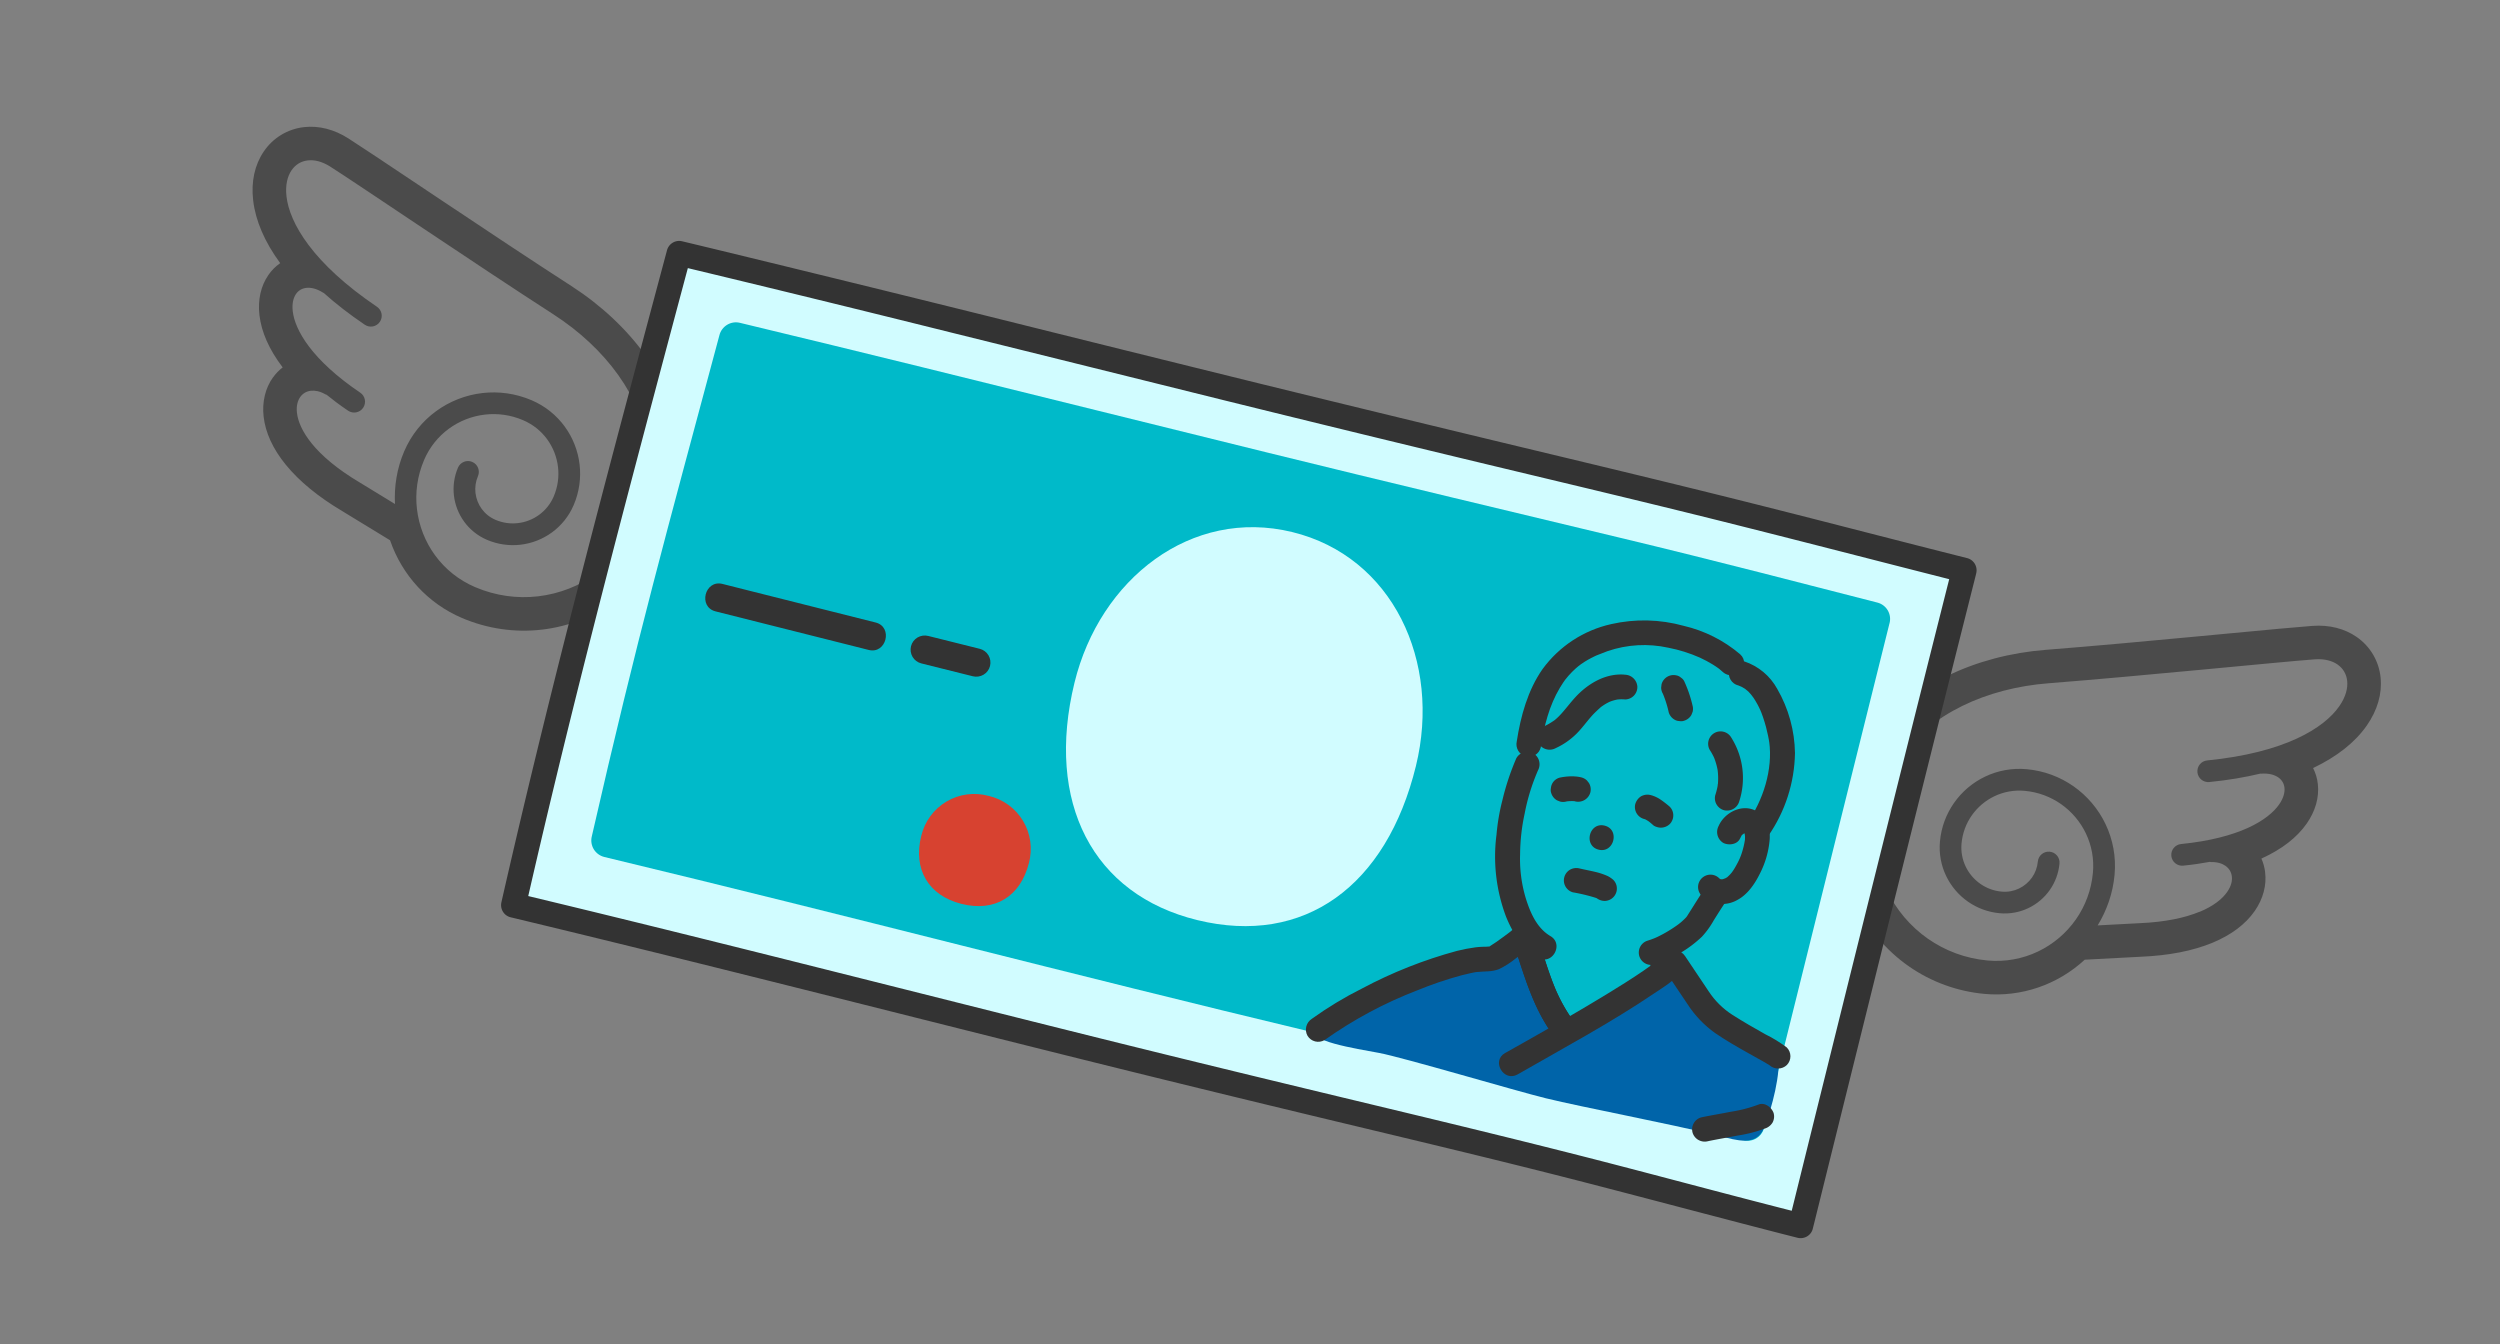
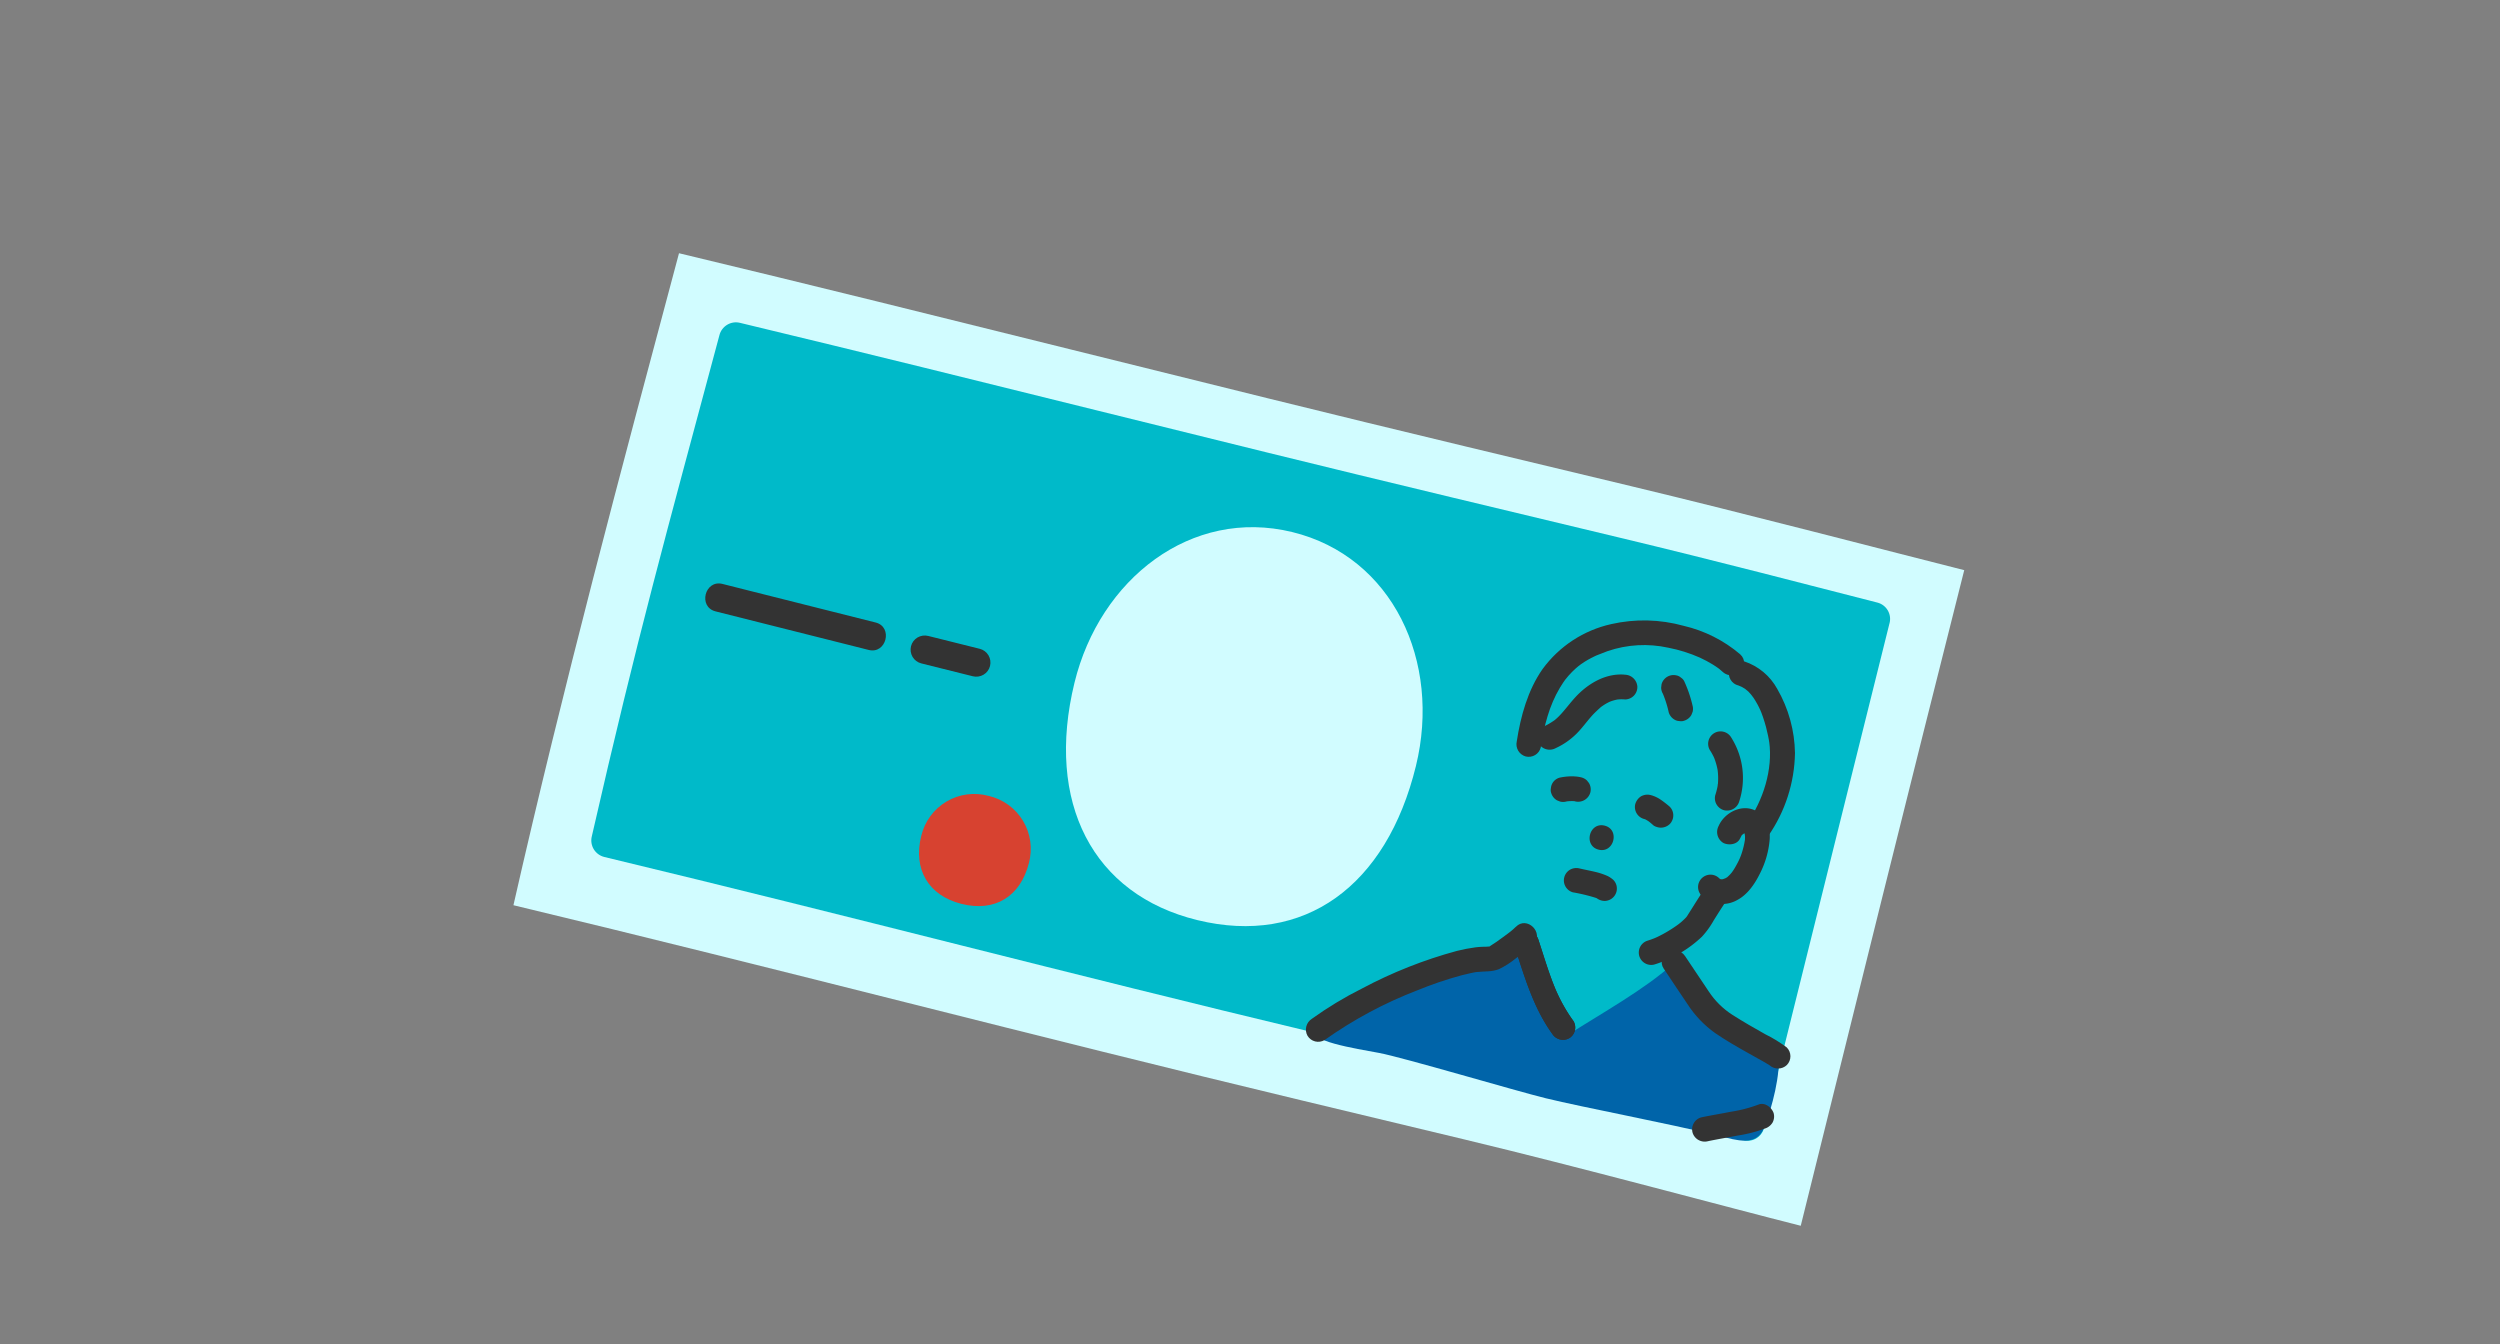
<svg xmlns="http://www.w3.org/2000/svg" width="93" height="50" viewBox="0 0 93 50" fill="none">
  <rect x="0" y="0" width="93" height="50" fill="#808080" stroke="none" />
  <g clip-path="url(#clip0_435_8207)">
    <path d="M84.262 32.432c-.022-.17-.069-.337-.138-.493.006-.003.013-.006.019-.009.742-.338 1.302-.773 1.665-1.291.326-.466.47-.975.416-1.468-.022-.209-.082-.412-.177-.6.886-.422 1.558-.952 1.996-1.579.398-.57.577-1.188.515-1.785-.06-.609-.381-1.157-.884-1.508-.456-.318-1.027-.462-1.652-.416-.547.04-1.717.15-3.198.29l-.974.092c-1.879.177-4.031.375-5.738.508-1.315.102-2.582.437-3.664.968-1.177.578-2.117 1.364-2.795 2.335-.643.92-1.022 1.974-1.128 3.13-.192 2.091.759 4.137 2.482 5.34l.002.001c.829.579 1.802.933 2.814 1.026 1.367.125 2.716-.337 3.729-1.272l2.08-.11c1.04-.043 1.938-.217 2.668-.519.7-.29 1.229-.686 1.573-1.179.316-.451.453-.97.388-1.461Zm-2.44 1.486c-.531.22-1.268.385-2.241.425l-1.548.082c.339-.557.566-1.193.629-1.884.123-1.339-.503-2.576-1.531-3.294-.497-.347-1.09-.574-1.736-.633-1.101-.101-2.119.413-2.708 1.259-.286.409-.473.897-.521 1.428-.083.91.342 1.752 1.041 2.24.338.237.742.391 1.181.431.758.07 1.46-.285 1.866-.867.197-.281.326-.618.359-.983.02-.222-.143-.419-.366-.439-.222-.02-.419.143-.439.365-.021.223-.098.424-.217.595-.248.353-.67.568-1.13.525-.297-.027-.565-.13-.792-.289-.47-.329-.756-.892-.7-1.504.036-.389.171-.741.379-1.039.431-.617 1.17-.991 1.972-.917.503.046.961.222 1.347.491.799.559 1.285 1.517 1.189 2.558-.059.647-.285 1.236-.632 1.733-.719 1.028-1.951 1.652-3.289 1.529-.827-.076-1.58-.365-2.215-.808-1.313-.918-2.111-2.494-1.954-4.203.09-.981.412-1.818.908-2.529.568-.813 1.369-1.461 2.322-1.929.953-.468 2.056-.754 3.211-.844 1.717-.134 3.871-.333 5.758-.51 1.886-.177 3.51-.334 4.146-.38.372-.027.653.059.847.194.208.148.328.351.357.611.027.259-.047.586-.296.943-.281.403-.787.837-1.588 1.204-.8.368-1.892.667-3.325.809-.222.022-.384.22-.362.442.022.222.22.384.442.362.705-.07 1.336-.178 1.902-.314.006 0 .013.003.02.003.297-.023.509.044.645.139.137.099.209.221.229.383.017.161-.027.375-.198.622-.196.282-.565.6-1.159.871-.595.271-1.412.495-2.49.602-.222.022-.384.22-.362.442.022.222.22.384.442.362.353-.035.681-.084.99-.141.015.002.028.008.044.008.239-.006.414.054.536.139.139.098.216.227.238.388.021.16-.017.359-.173.585-.172.248-.496.521-1.028.741Z" fill="#4B4B4B" />
  </g>
  <g clip-path="url(#clip1_435_8207)">
    <path d="M10.16 14.035c.1-.139.22-.264.356-.368-.004-.006-.009-.011-.013-.017-.492-.65-.778-1.298-.852-1.927-.065-.565.05-1.081.331-1.49.118-.174.268-.324.441-.444-.58-.792-.918-1.578-1.006-2.338-.08-.691.057-1.319.395-1.815.342-.507.884-.837 1.495-.907.552-.063 1.123.082 1.651.419.462.295 1.439.948 2.676 1.775l.813.543c1.57 1.048 3.369 2.246 4.808 3.173 1.108.715 2.064 1.611 2.764 2.593.76 1.068 1.215 2.206 1.35 3.382.129 1.115-.038 2.222-.495 3.29-.825 1.931-2.634 3.279-4.722 3.519l-.002 0c-1.004.116-2.029-.035-2.964-.434-1.262-.539-2.229-1.587-2.676-2.891l-1.778-1.085c-.895-.532-1.602-1.112-2.101-1.725-.478-.587-.755-1.188-.824-1.785-.063-.546.062-1.069.352-1.47Zm1.44 2.467c.363.446.932.941 1.77 1.439l1.323.808c-.033-.65.069-1.319.342-1.957.528-1.237 1.666-2.027 2.912-2.171.603-.069 1.232.013 1.829.268 1.017.435 1.668 1.37 1.785 2.395.057.495-.01 1.014-.22 1.504-.359.841-1.133 1.379-1.981 1.476-.41.047-.839-.009-1.244-.182-.7-.299-1.149-.944-1.23-1.65-.04-.341.007-.699.151-1.036.088-.205.325-.301.53-.213.205.087.301.325.213.53-.088.206-.116.42-.092.626.05.429.32.818.745.999.274.117.559.154.834.122.57-.066 1.089-.426 1.331-.991.153-.359.202-.734.16-1.094-.086-.748-.558-1.428-1.3-1.744-.465-.199-.951-.262-1.419-.208-.969.112-1.851.725-2.262 1.686-.255.598-.337 1.223-.267 1.825.144 1.246.931 2.381 2.167 2.908.764.326 1.564.43 2.333.342 1.592-.184 3.042-1.191 3.716-2.77.387-.906.501-1.796.403-2.657-.113-.985-.511-1.936-1.127-2.801-.616-.865-1.451-1.641-2.424-2.268-1.447-.933-3.248-2.132-4.824-3.185-1.575-1.052-2.93-1.961-3.467-2.304-.315-.2-.603-.259-.837-.232-.253.031-.456.153-.605.368-.147.216-.237.538-.188.971.055.488.295 1.11.825 1.814.529.704 1.348 1.486 2.541 2.292.185.125.233.376.108.56-.125.185-.376.234-.561.108-.587-.397-1.091-.791-1.524-1.18-.006-.003-.013-.004-.018-.007-.25-.161-.469-.203-.634-.184-.168.022-.289.095-.383.228-.092.134-.155.343-.121.641.039.342.212.796.607 1.317.394.521 1.007 1.107 1.905 1.713.185.125.233.376.108.561-.125.185-.376.234-.561.109-.294-.199-.56-.397-.803-.595-.014-.006-.029-.006-.042-.014-.207-.119-.39-.149-.538-.133-.169.021-.298.097-.394.228-.094.131-.156.325-.125.597.034.3.189.694.553 1.141Z" fill="#4B4B4B" />
  </g>
  <g clip-path="url(#clip2_435_8207)">
    <path d="m73.055 21.268.015-.058c-2.676-.674-8.21-2.122-12.412-3.129-2.005-.481-4.117-.988-6.122-1.469-9.808-2.352-19.468-4.84-29.277-7.192-2.154 8.059-4.311 16.119-6.159 24.254 9.818 2.353 19.471 4.899 29.29 7.253 2.005.481 4.117.988 6.122 1.469 4.188 1.004 9.792 2.526 12.476 3.203 2.002-8.081 4.091-16.512 6.067-24.331Z" fill="#D1FCFF" />
-     <path d="m73.501 21.381.015-.058a.467.467 0 0 0-.053-.348c-.062-.104-.163-.181-.281-.212-2.404-.605-4.802-1.231-7.205-1.838-2.95-.747-5.908-1.458-8.867-2.168-3.37-.809-6.739-1.627-10.104-2.452-3.395-.837-6.789-1.679-10.182-2.526-3.384-.84-6.77-1.671-10.159-2.493-.431-.104-.862-.208-1.293-.311-.118-.028-.243-.009-.347.054-.104.062-.181.163-.212.28-1.68 6.282-3.361 12.564-4.896 18.883-.434 1.787-.856 3.577-1.264 5.37-.028.118-.009.243.053.347.062.105.163.181.281.212 3.427.822 6.848 1.67 10.267 2.527 3.411.854 6.82 1.717 10.232 2.569 3.395.848 6.794 1.679 10.197 2.495 2.996.719 5.994 1.43 8.979 2.197 2.518.648 5.031 1.321 7.55 1.969.221.057.442.113.663.169.118.028.243.009.348-.053.104-.062.181-.163.212-.281.79-3.191 1.582-6.381 2.374-9.571.787-3.168 1.577-6.336 2.37-9.502.44-1.753.881-3.505 1.323-5.257.145-.574-.748-.802-.894-.226-.79 3.127-1.575 6.255-2.355 9.384-.795 3.184-1.587 6.369-2.376 9.554-.446 1.797-.891 3.595-1.336 5.393l.56-.334c-2.388-.603-4.766-1.245-7.151-1.864-2.926-.758-5.863-1.468-8.802-2.174-3.386-.813-6.771-1.631-10.151-2.472-3.413-.849-6.822-1.711-10.232-2.567-3.416-.858-6.834-1.71-10.258-2.537-.431-.104-.863-.208-1.294-.312l.334.56c1.441-6.341 3.069-12.637 4.737-18.922.472-1.778.945-3.556 1.421-5.332l-.56.334c3.409.817 6.814 1.65 10.215 2.497 3.394.841 6.788 1.684 10.181 2.527 3.381.836 6.764 1.66 10.15 2.472 3.01.722 6.023 1.437 9.025 2.194 2.525.635 5.045 1.288 7.568 1.93.224.057.448.113.672.17l-.334-.56-.015.058c-.145.575.748.802.893.226Z" fill="#333" />
    <path d="M70.291 23.184c.042-.161.019-.332-.065-.476-.084-.144-.222-.249-.383-.291-2.577-.655-5.772-1.501-9.666-2.434-2.005-.481-4.117-.989-6.122-1.469-9.61-2.304-17.017-4.219-26.538-6.507-.161-.037-.33-.009-.47.077-.141.086-.243.223-.284.383-1.993 7.444-3.033 11.14-4.749 18.65-.039.162-.012.333.074.475.086.142.225.245.386.286 9.525 2.292 16.927 4.262 26.543 6.566 2.005.481 4.117.988 6.122 1.469 3.878.929 7.13 1.839 9.722 2.506.081.02.165.023.247.011.082-.013.161-.042.232-.086.071-.044.133-.101.181-.169.049-.068.084-.144.102-.225 1.721-6.942 4.052-16.299 4.666-18.764Z" fill="#00BAC9" />
    <path d="M26.617 22.743c1.612.407 3.225.814 4.838 1.218l.86.217c.657.166.916-.855.258-1.021-1.577-.399-3.154-.796-4.731-1.191l-.966-.244c-.657-.166-.916.855-.258 1.021ZM34.271 24.678c.638.161 1.279.318 1.918.479.135.034.279.013.399-.058.12-.071.207-.188.241-.323.034-.135.013-.279-.058-.399-.072-.12-.188-.207-.323-.241-.638-.161-1.279-.318-1.918-.479-.135-.034-.279-.013-.399.058-.12.071-.207.188-.241.323-.034.135-.013.279.058.399.071.12.188.207.323.241Z" fill="#333" />
    <path d="M48.07 19.792c-3.755-.916-7.155 1.746-8.098 5.601-1.091 4.463.676 7.884 4.57 8.835 3.984.973 7.04-1.272 8.131-5.735.949-3.882-.861-7.788-4.603-8.701Z" fill="#D1FCFF" />
    <path d="M36.776 29.607c-.262-.072-.536-.09-.805-.054-.269.036-.528.126-.762.265-.234.138-.437.323-.598.541-.161.219-.277.468-.339.732-.314 1.242.262 2.222 1.49 2.532 1.256.318 2.2-.279 2.514-1.52.07-.263.087-.536.05-.805-.038-.269-.129-.528-.269-.761-.14-.233-.325-.435-.545-.595-.22-.16-.47-.273-.734-.335Z" fill="#D74230" />
    <path d="M51.768 36.75c.938-.426 2.511-.996 3.38-1.006.16.012.32-.013.469-.072.38-.243.731-.53 1.045-.853.476 1.381.72 2.563 1.637 3.695 1.251-.806 2.898-1.711 3.957-2.678.264.397.528.793.794 1.189.187.307.412.59.67.841.21.175.435.332.671.469.769.484 1.581.807 1.754.96.106.605-.221 1.915-.52 2.654-.292.722-1.035.462-1.641.314-2.03-.495-5.041-1.057-6.485-1.409-1.076-.263-5.333-1.525-6.197-1.685-.856-.159-2.825-.468-2.265-.873.567-.354 2.414-1.4 2.732-1.545Z" fill="#0064A9" />
-     <path d="M61.617 35.078c-.082.244-.151.492-.207.744-.028.119-.01.243.051.349.047.078.116.141.198.18.082.039.174.053.265.04.09-.013.174-.053.242-.114.068-.061.116-.141.138-.229.057-.251.126-.499.207-.744.022-.088.018-.181-.013-.267a.46.46 0 0 0-.159-.215c-.073-.054-.161-.086-.252-.091-.091-.005-.181.018-.26.064l-.093.073c-.057.058-.098.131-.118.21ZM56.411 28.198c-.22.508-.395 1.035-.523 1.574-.108.419-.181.846-.218 1.277-.134 1.031-.012 2.079.355 3.052.251.619.61 1.179 1.198 1.525.512.302.966-.5.455-.802-.506-.298-.75-.867-.918-1.405a5.069 5.069 0 0 1-.212-1.645c.004-.511.062-1.02.171-1.518.105-.551.272-1.088.496-1.602.057-.107.071-.232.039-.349-.032-.117-.108-.217-.212-.28-.107-.059-.232-.074-.35-.042-.117.032-.218.11-.279.215h-.001Z" fill="#333" />
    <path d="M63.384 33.101c-.14.208-.272.42-.406.632-.063.1-.126.2-.189.299-.012.019-.024.039-.037.059-.01.015-.056.084-.007.014s-.006.003-.019.018c-.018.02-.037.04-.057.059-.04.039-.081.077-.123.114-.025.022-.051.043-.077.064.086-.072.002-.002-.019.014-.123.092-.252.177-.384.257-.137.083-.278.159-.423.228-.019.009-.127.057-.035.017-.029.012-.059.025-.088.036-.074.029-.148.055-.224.079a.461.461 0 0 0-.16.083c-.047.038-.087.085-.116.138a.459.459 0 0 0-.054.171c-.007.06-.002.121.015.179.017.058.045.112.083.16.038.047.085.087.138.116.053.029.111.048.171.054.06.007.121.002.179-.015.655-.205 1.255-.556 1.755-1.027.173-.187.322-.393.446-.616.142-.226.285-.454.434-.676.06-.106.075-.232.043-.35-.033-.118-.11-.218-.216-.279-.107-.057-.232-.071-.349-.039-.117.032-.217.108-.28.212l-0-.001Z" fill="#333" />
    <path d="M64.736 31.186c.015-.036.034-.069.052-.104.042-.081-.042.026.024-.028.029-.023.093-.065.027-.027.034-.019.101-.048.027-.022.046-.016.1-.018.024-.015.022-.001.141.004.018-.004.119.008-.101-.005.017.013-.043-.033-.053-.038-.029-.015.024.023.017.016-.019-.026.009.014.018.029.026.045.015.03.011.02-.013-.028.005.033.019.072.027.104-.024-.103-.004.006-.003.029.002.038-.001.075-.001.113-.003.123.018-.093-.002.026-.008.045-.015.089-.024.134-.02.097-.044.194-.073.288-.014.047-.03.094-.046.141-.005.013-.055.139-.026.07-.038.091-.081.18-.129.268-.044.083-.092.164-.144.243-.011.016-.084.115-.028.042-.026.033-.053.065-.082.096-.029.031-.059.059-.09.088-.065.062.046-.018-.039.028-.01.005-.105.062-.054.035.044-.023-.065.018-.078.024-.032.007-.026.007.02-0-.02.002-.04.004-.059.004-.02.001-.04.001-.059-.001.051.007.06.007.026.001-.019-.004-.038-.008-.056-.014.048.022.057.025.026.009-.095-.07.024.034-.043-.033a.462.462 0 0 0-.15-.099.463.463 0 0 0-.177-.034c-.06.001-.12.013-.176.037-.056.024-.106.058-.149.101-.042.043-.076.094-.099.15a.459.459 0 0 0-.034.177c.001.06.013.12.037.176.024.056.058.106.101.149.175.164.399.267.637.294.238.027.479-.023.687-.143.378-.2.644-.591.83-.964.212-.408.34-.856.374-1.314.025-.461-.185-.943-.649-1.094-.489-.159-1.055.163-1.252.621a.473.473 0 0 0-.039.349c.032.117.108.217.212.28.202.103.527.064.628-.173l.001 0ZM58.275 29.814c.02-.004.04-.007.061-.011l-.118.018c.136-.022.273-.026.41-.013l-.123-.014c.033.003.065.01.097.019.118.027.242.007.346-.055s.18-.162.213-.279c.029-.118.011-.244-.051-.349l-.073-.093c-.058-.057-.131-.098-.21-.118-.077-.019-.155-.031-.234-.035-.05-.005-.101-.006-.151-.005-.142.003-.284.02-.423.049-.088.024-.166.074-.225.144-.058.07-.094.156-.101.247-.012.06-.009.122.011.18.034.115.111.213.215.273l.115.046c.079.02.163.019.241-.004l.001 0ZM61.168 30.469c.032.007.063.017.093.029l-.115-.046c.089.04.173.091.249.151l-.095-.072c.055.042.109.086.162.131.042.045.094.078.153.095.084.033.176.04.264.022.088-.018.17-.061.235-.123.043-.044.077-.096.099-.153.023-.057.034-.118.033-.18-.002-.12-.051-.235-.138-.319-.111-.096-.227-.185-.348-.268-.041-.028-.084-.052-.129-.074a1.122 1.122 0 0 0-.238-.088c-.118-.028-.243-.009-.349.051-.102.066-.176.167-.211.283-.03.118-.012.244.051.349.063.105.164.181.283.211ZM58.525 33.197c.305.053.606.128.901.223l-.115-.046c.05.019.097.044.14.075l-.095-.072.007.006c.091.084.209.131.333.132.06-.001.12-.015.176-.039a.461.461 0 0 0 .147-.103c.042-.044.075-.095.097-.152.022-.056.033-.117.031-.177-.001-.06-.013-.118-.037-.173-.024-.055-.058-.104-.101-.145-.053-.045-.109-.085-.17-.12a1.891 1.891 0 0 0-.206-.086c-.09-.033-.182-.06-.275-.082-.201-.049-.406-.086-.608-.134-.119-.028-.243-.01-.349.051-.078.047-.141.116-.18.198-.039.082-.053.174-.04.265.013.09.053.174.114.242.061.068.141.116.229.138v-0Z" fill="#333" />
    <path d="M64.659 25.495c.19.065.357.184.48.342.057.07.11.144.156.221.07.113.132.231.187.353-.018-.041.034.083.041.1.02.054.041.109.06.164.042.122.079.247.113.372.027.102.051.205.073.309.011.055.022.109.032.164.004.021.029.188.013.07.142 1.026-.219 2.185-.835 3.048-.06.106-.075.232-.042.35.032.118.11.218.215.279.107.058.232.072.349.04.117-.032.217-.108.28-.213.628-.905.974-1.976.992-3.078-.012-.839-.239-1.66-.658-2.386-.265-.485-.704-.852-1.228-1.026-.118-.03-.244-.012-.349.051-.105.063-.181.164-.211.283-.03.118-.012.244.051.349.063.105.164.181.283.211l0-.001Z" fill="#333" />
    <path d="M57.315 27.807c.124-.799.313-1.554.716-2.227.038-.063.077-.126.119-.187.016-.024.032-.047.049-.07.08-.113-.056.069.026-.037.079-.101.164-.198.255-.29.083-.084.171-.161.261-.236-.095.08.043-.031.064-.046.051-.036.103-.071.156-.104.075-.047.152-.091.23-.131.041-.022.083-.042.124-.062.024-.011.049-.021.073-.034.076-.038-.097.038-.013.005.142-.056.284-.114.428-.166.728-.249 1.51-.292 2.261-.126.402.078.794.201 1.169.367.168.077.331.164.488.261.078.049.156.1.23.155-.06-.045-.002-.001.009.008.043.035.085.071.126.109.439.398 1.086-.259.646-.658-.606-.514-1.326-.877-2.1-1.057-.879-.244-1.805-.266-2.695-.064-1.024.229-1.931.822-2.551 1.669-.553.786-.818 1.758-.963 2.696-.027.118-.007.242.055.346.062.104.162.18.279.213.118.029.244.01.348-.052.105-.062.181-.164.211-.282l-.001.001ZM56.386 34.48c-.061.061-.126.118-.194.172-.068.055-.025.02-.01.008-.025.019-.05.038-.074.057-.064.049-.129.097-.195.144-.159.121-.323.234-.493.339-.022.013.103-.008-.026.01-.08.008-.16.011-.24.01-.09.003-.18.01-.269.021-.231.031-.46.075-.686.132-1.226.332-2.41.801-3.53 1.398-.652.326-1.277.704-1.869 1.129-.102.065-.176.167-.206.284-.03.117-.013.242.046.348.063.104.165.179.283.209.118.03.243.012.349-.05 1.07-.759 2.23-1.381 3.454-1.852.542-.223 1.099-.411 1.665-.564.109-.028.217-.054.327-.077.05-.01.1-.019.149-.029.015-.003.093-.015.029-.005-.067.01.028-.004.042-.005.277-.031.56-.001.823-.107.224-.107.433-.242.625-.399.235-.156.455-.332.659-.526.412-.428-.246-1.074-.658-.646l.001-.001ZM61.895 36.039c.292.436.581.875.876 1.308.272.424.622.791 1.032 1.083.396.272.816.512 1.234.747.18.101.36.199.539.301.059.034.119.068.177.104.026.016.051.035.077.049.081.043-.069-.058-.009-.009.089.083.205.129.327.128.121-.001.237-.048.325-.133.085-.088.132-.205.131-.327-.001-.122-.05-.238-.136-.325-.25-.188-.517-.352-.798-.49-.415-.231-.825-.469-1.226-.724-.353-.227-.654-.525-.883-.876-.295-.434-.584-.872-.876-1.308-.329-.492-1.122-.022-.791.472l.001-.001Z" fill="#333" />
    <path d="M61.86 25.809c.007.016.014.031.021.047l-.047-.108c.105.241.186.492.242.749.034.115.111.213.215.273.053.033.114.051.176.053.06.012.122.009.179-.011.115-.034.213-.111.273-.215l.046-.115c.02-.079.019-.162-.004-.241-.072-.311-.176-.614-.31-.904-.028-.053-.07-.097-.12-.129-.046-.041-.102-.07-.162-.082-.059-.015-.12-.018-.18-.009-.06.009-.117.029-.169.06-.052.031-.097.072-.134.12-.036.049-.062.104-.077.162l-.014.123c.002.08.024.158.065.226ZM60.439 25.097c-.665-.057-1.289.288-1.745.745-.22.22-.4.473-.608.703-.055.061-.112.12-.173.175-.021.019-.042.037-.063.055-.101.087.07-.045-.04.03-.128.089-.263.167-.405.232-.105.063-.18.165-.21.283-.03.118-.012.244.051.349.065.102.167.176.284.205.117.03.242.013.348-.046.28-.129.536-.306.756-.522.218-.214.392-.466.597-.692.099-.108.205-.204.313-.303.056-.052-.082.056.028-.022.03-.021.06-.042.091-.062a1.849 1.849 0 0 1 .168-.097c.017-.009.101-.046.015-.01.03-.013.06-.024.091-.035.061-.022.124-.04.188-.054.04-.009.082-.014.017-.006.033-.004.065-.007.098-.009.073-.004.146-.002.218.004.122-.003.238-.054.323-.142.084-.088.131-.206.129-.328a.475.475 0 0 0-.146-.319c-.087-.084-.204-.131-.325-.132l0-.001ZM63.609 27.906c.046.07.087.143.125.218.009.018.018.035.026.053.006.013.035.077.007.014-.031-.069.007.021.01.028.007.019.014.037.02.056.028.079.052.16.071.242.009.039.018.077.025.116.003.014.013.083.003.014-.011-.077.002.021.003.029.019.163.021.328.007.491-.003.037-.026.093.003-.019-.005.019-.005.04-.009.059-.006.039-.013.078-.022.117-.019.087-.043.174-.071.259-.029.118-.011.244.052.348.063.105.164.181.282.211.118.027.242.007.347-.055.104-.062.18-.162.213-.279.127-.394.166-.811.114-1.221-.052-.41-.194-.804-.415-1.154-.063-.105-.164-.181-.283-.211-.118-.03-.244-.012-.349.051-.105.063-.181.164-.211.283-.03.118-.012.244.051.349l.001-.001ZM56.346 35.216c.369 1.123.696 2.274 1.399 3.244.064.103.166.177.284.207.118.03.242.013.348-.047a.466.466 0 0 0 .208-.283c.03-.118.012-.243-.049-.348-.168-.232-.319-.475-.452-.728a6.523 6.523 0 0 1-.181-.373c-.006-.013-.044-.103-.014-.031-.01-.026-.022-.053-.034-.08-.028-.067-.054-.134-.081-.201-.205-.53-.366-1.075-.544-1.614-.034-.117-.113-.216-.22-.276a.46.46 0 0 0-.35-.039c-.117.034-.217.113-.276.22-.059.107-.073.233-.039.35l0-0Z" fill="#333" />
-     <path d="M61.848 35.534c-.083.099-.176.188-.279.266-.095.078.076-.056-.029.022-.038.028-.075.057-.113.084-.089.065-.18.129-.271.192-.455.313-.924.605-1.395.892-.975.594-1.964 1.163-2.958 1.725-.273.154-.547.305-.819.461-.515.296-.043 1.088.472.792 1.703-.98 3.443-1.908 5.073-3.01.329-.222.733-.456.977-.777.082-.089.127-.206.126-.327-.001-.121-.048-.237-.131-.325-.16-.157-.5-.193-.652.005l-.001.001Z" fill="#333" />
    <path d="M56.346 35.216c.369 1.123.696 2.274 1.399 3.244.064.103.166.177.284.207.118.03.242.013.348-.047a.466.466 0 0 0 .208-.283c.03-.118.012-.243-.049-.348-.168-.232-.319-.475-.452-.728a6.523 6.523 0 0 1-.181-.373c-.006-.013-.044-.103-.014-.031-.01-.026-.022-.053-.034-.08-.028-.067-.054-.134-.081-.201-.205-.53-.366-1.075-.544-1.614-.034-.117-.113-.216-.22-.276a.46.46 0 0 0-.35-.039c-.117.034-.217.113-.276.22-.059.107-.073.233-.039.35l0-0ZM63.534 42.453c.367-.077.736-.137 1.104-.21.35-.052.694-.141 1.026-.265.114-.037.21-.114.273-.215a.471.471 0 0 0 .042-.356c-.072-.212-.334-.417-.571-.314-.332.124-.676.212-1.026.265-.367.073-.737.133-1.103.21-.117.035-.215.114-.274.221-.059.107-.073.233-.04.35.037.116.116.213.223.271.106.058.231.074.348.043l-.001-0ZM59.468 31.607c.574.145.802-.748.226-.893-.576-.146-.802.748-.226.893Z" fill="#333" />
  </g>
  <defs>
    <clipPath id="clip0_435_8207">
-       <path fill="#fff" d="m75.592 15.259 16.056 11.214-11.214 16.056-16.056-11.214z" />
-     </clipPath>
+       </clipPath>
    <clipPath id="clip1_435_8207">
-       <path fill="#fff" d="M25.949 3.044 6.493 5.282l2.237 19.456 19.456-2.237z" />
-     </clipPath>
+       </clipPath>
    <clipPath id="clip2_435_8207">
      <path fill="#fff" d="m24.865 8.533 48.846 12.347L67.279 46.327 18.433 33.981z" />
    </clipPath>
  </defs>
</svg>